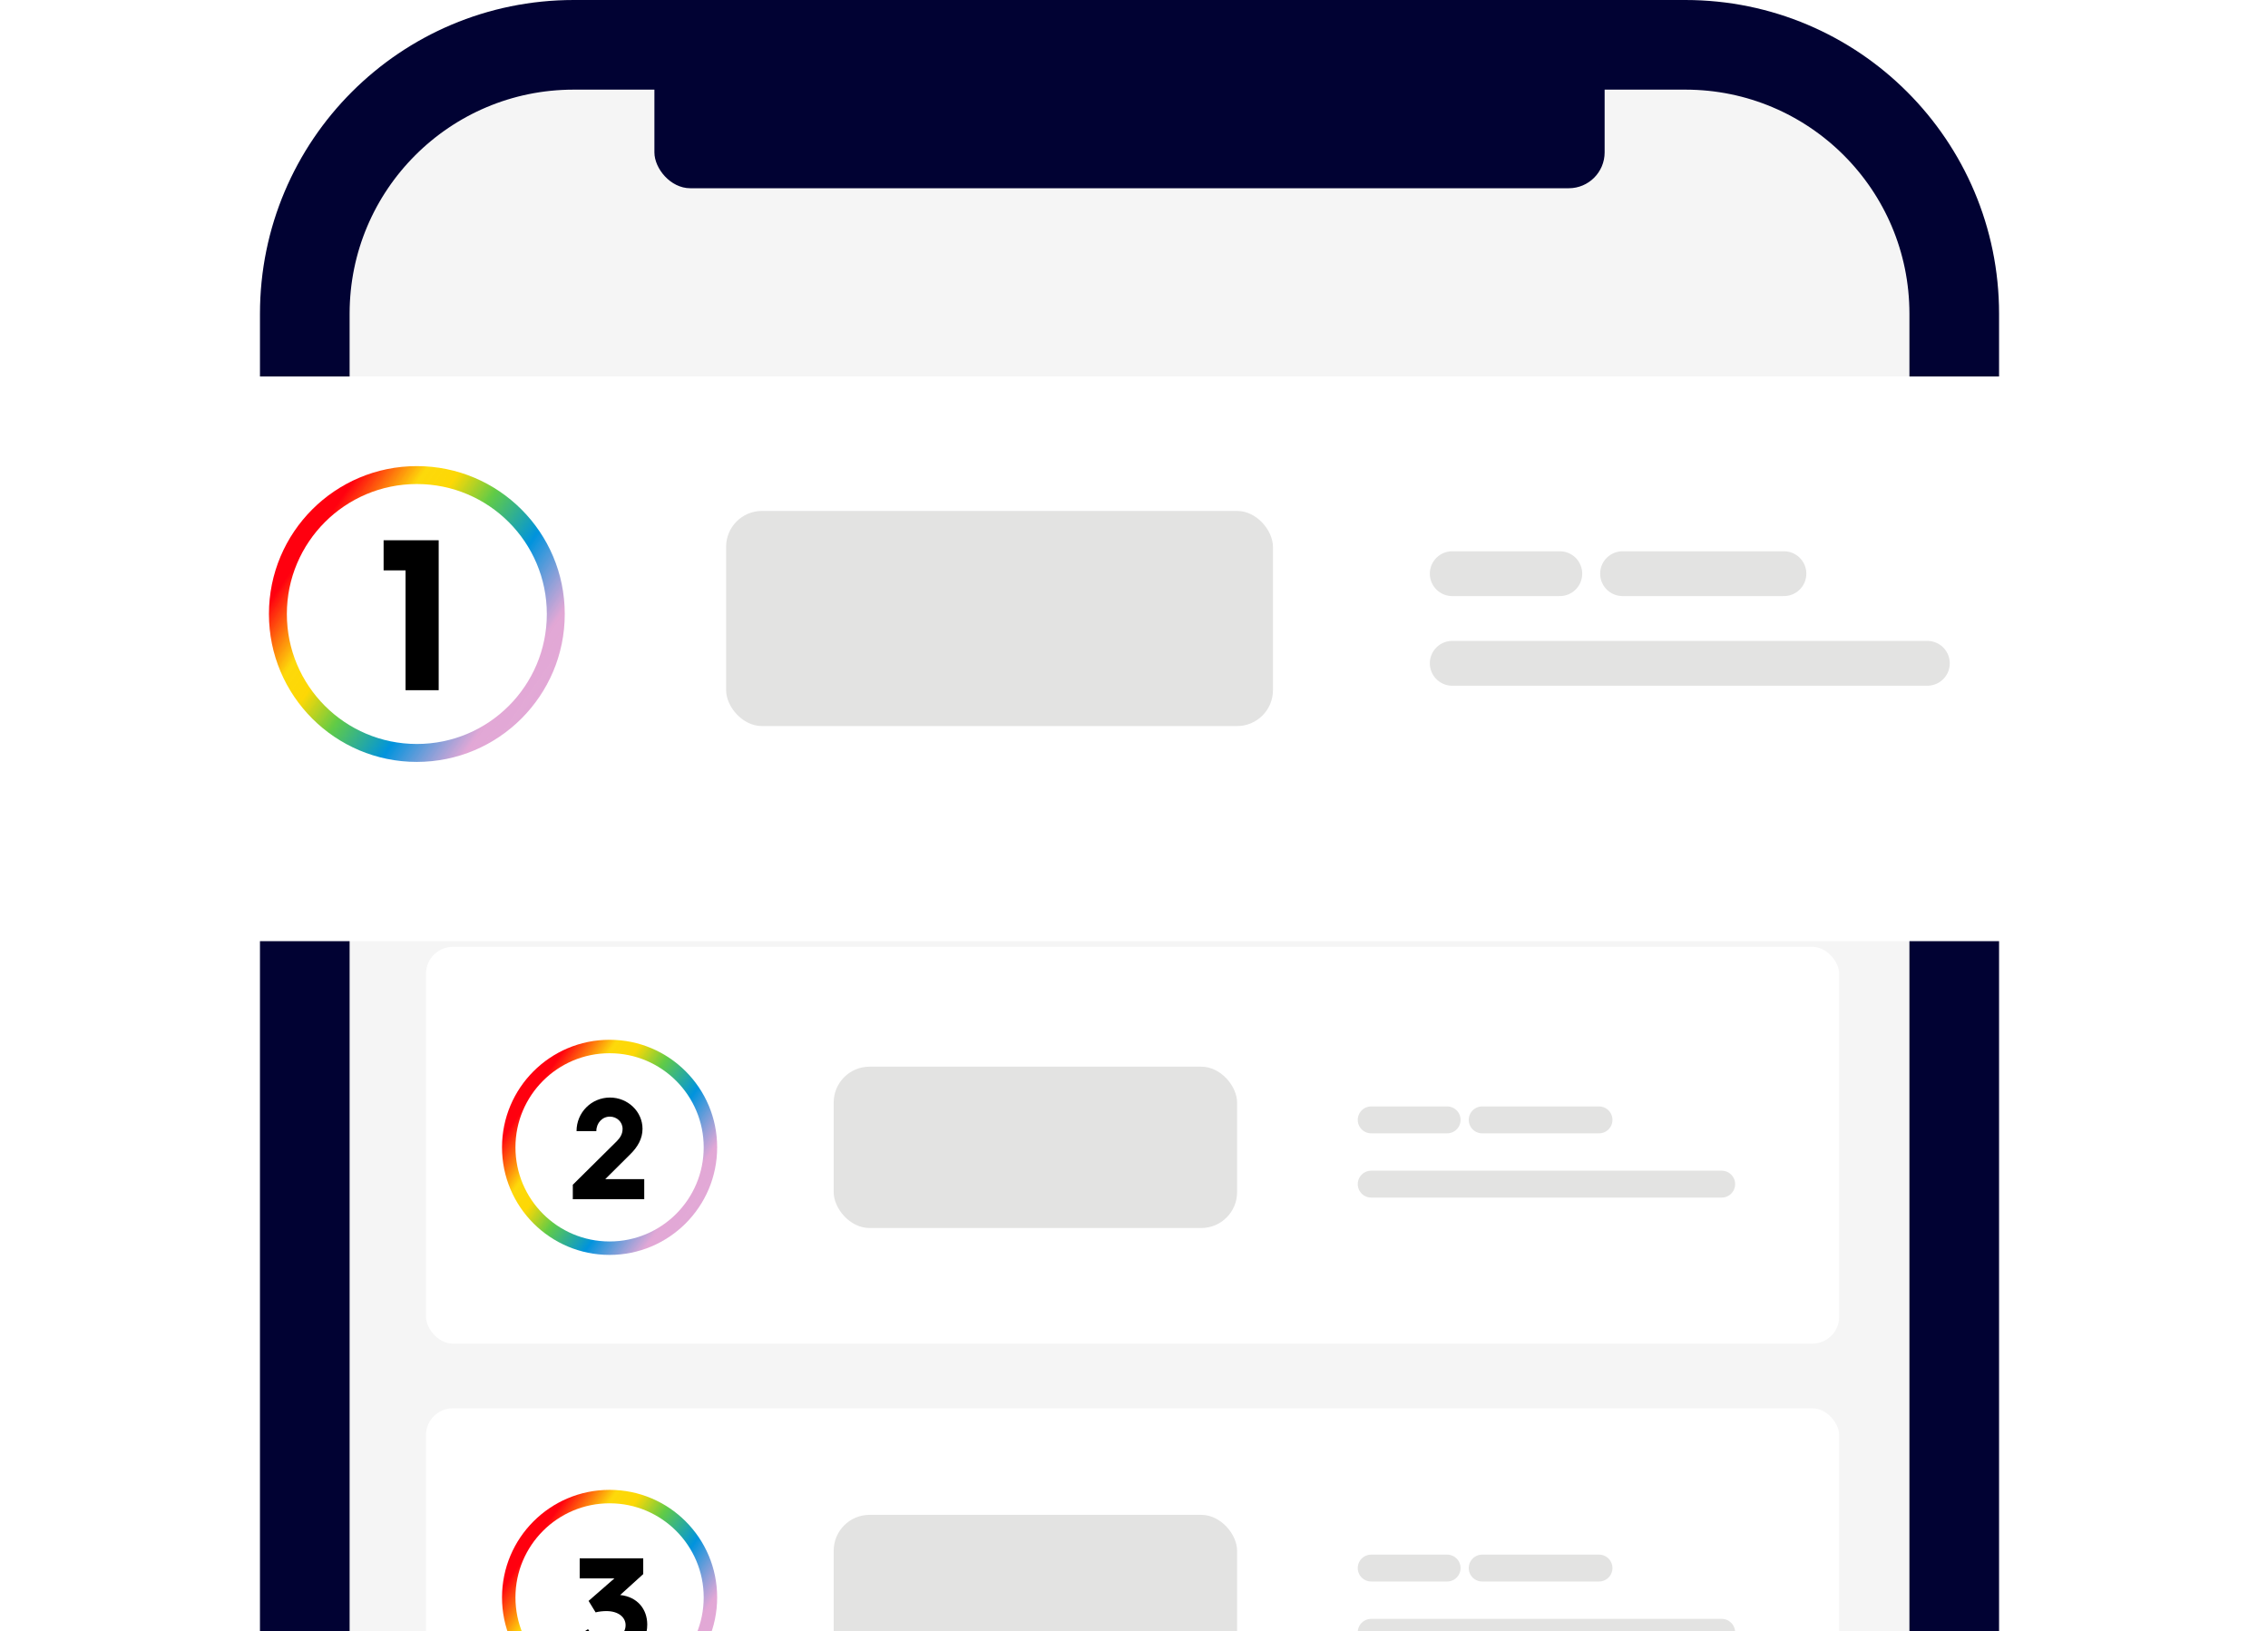
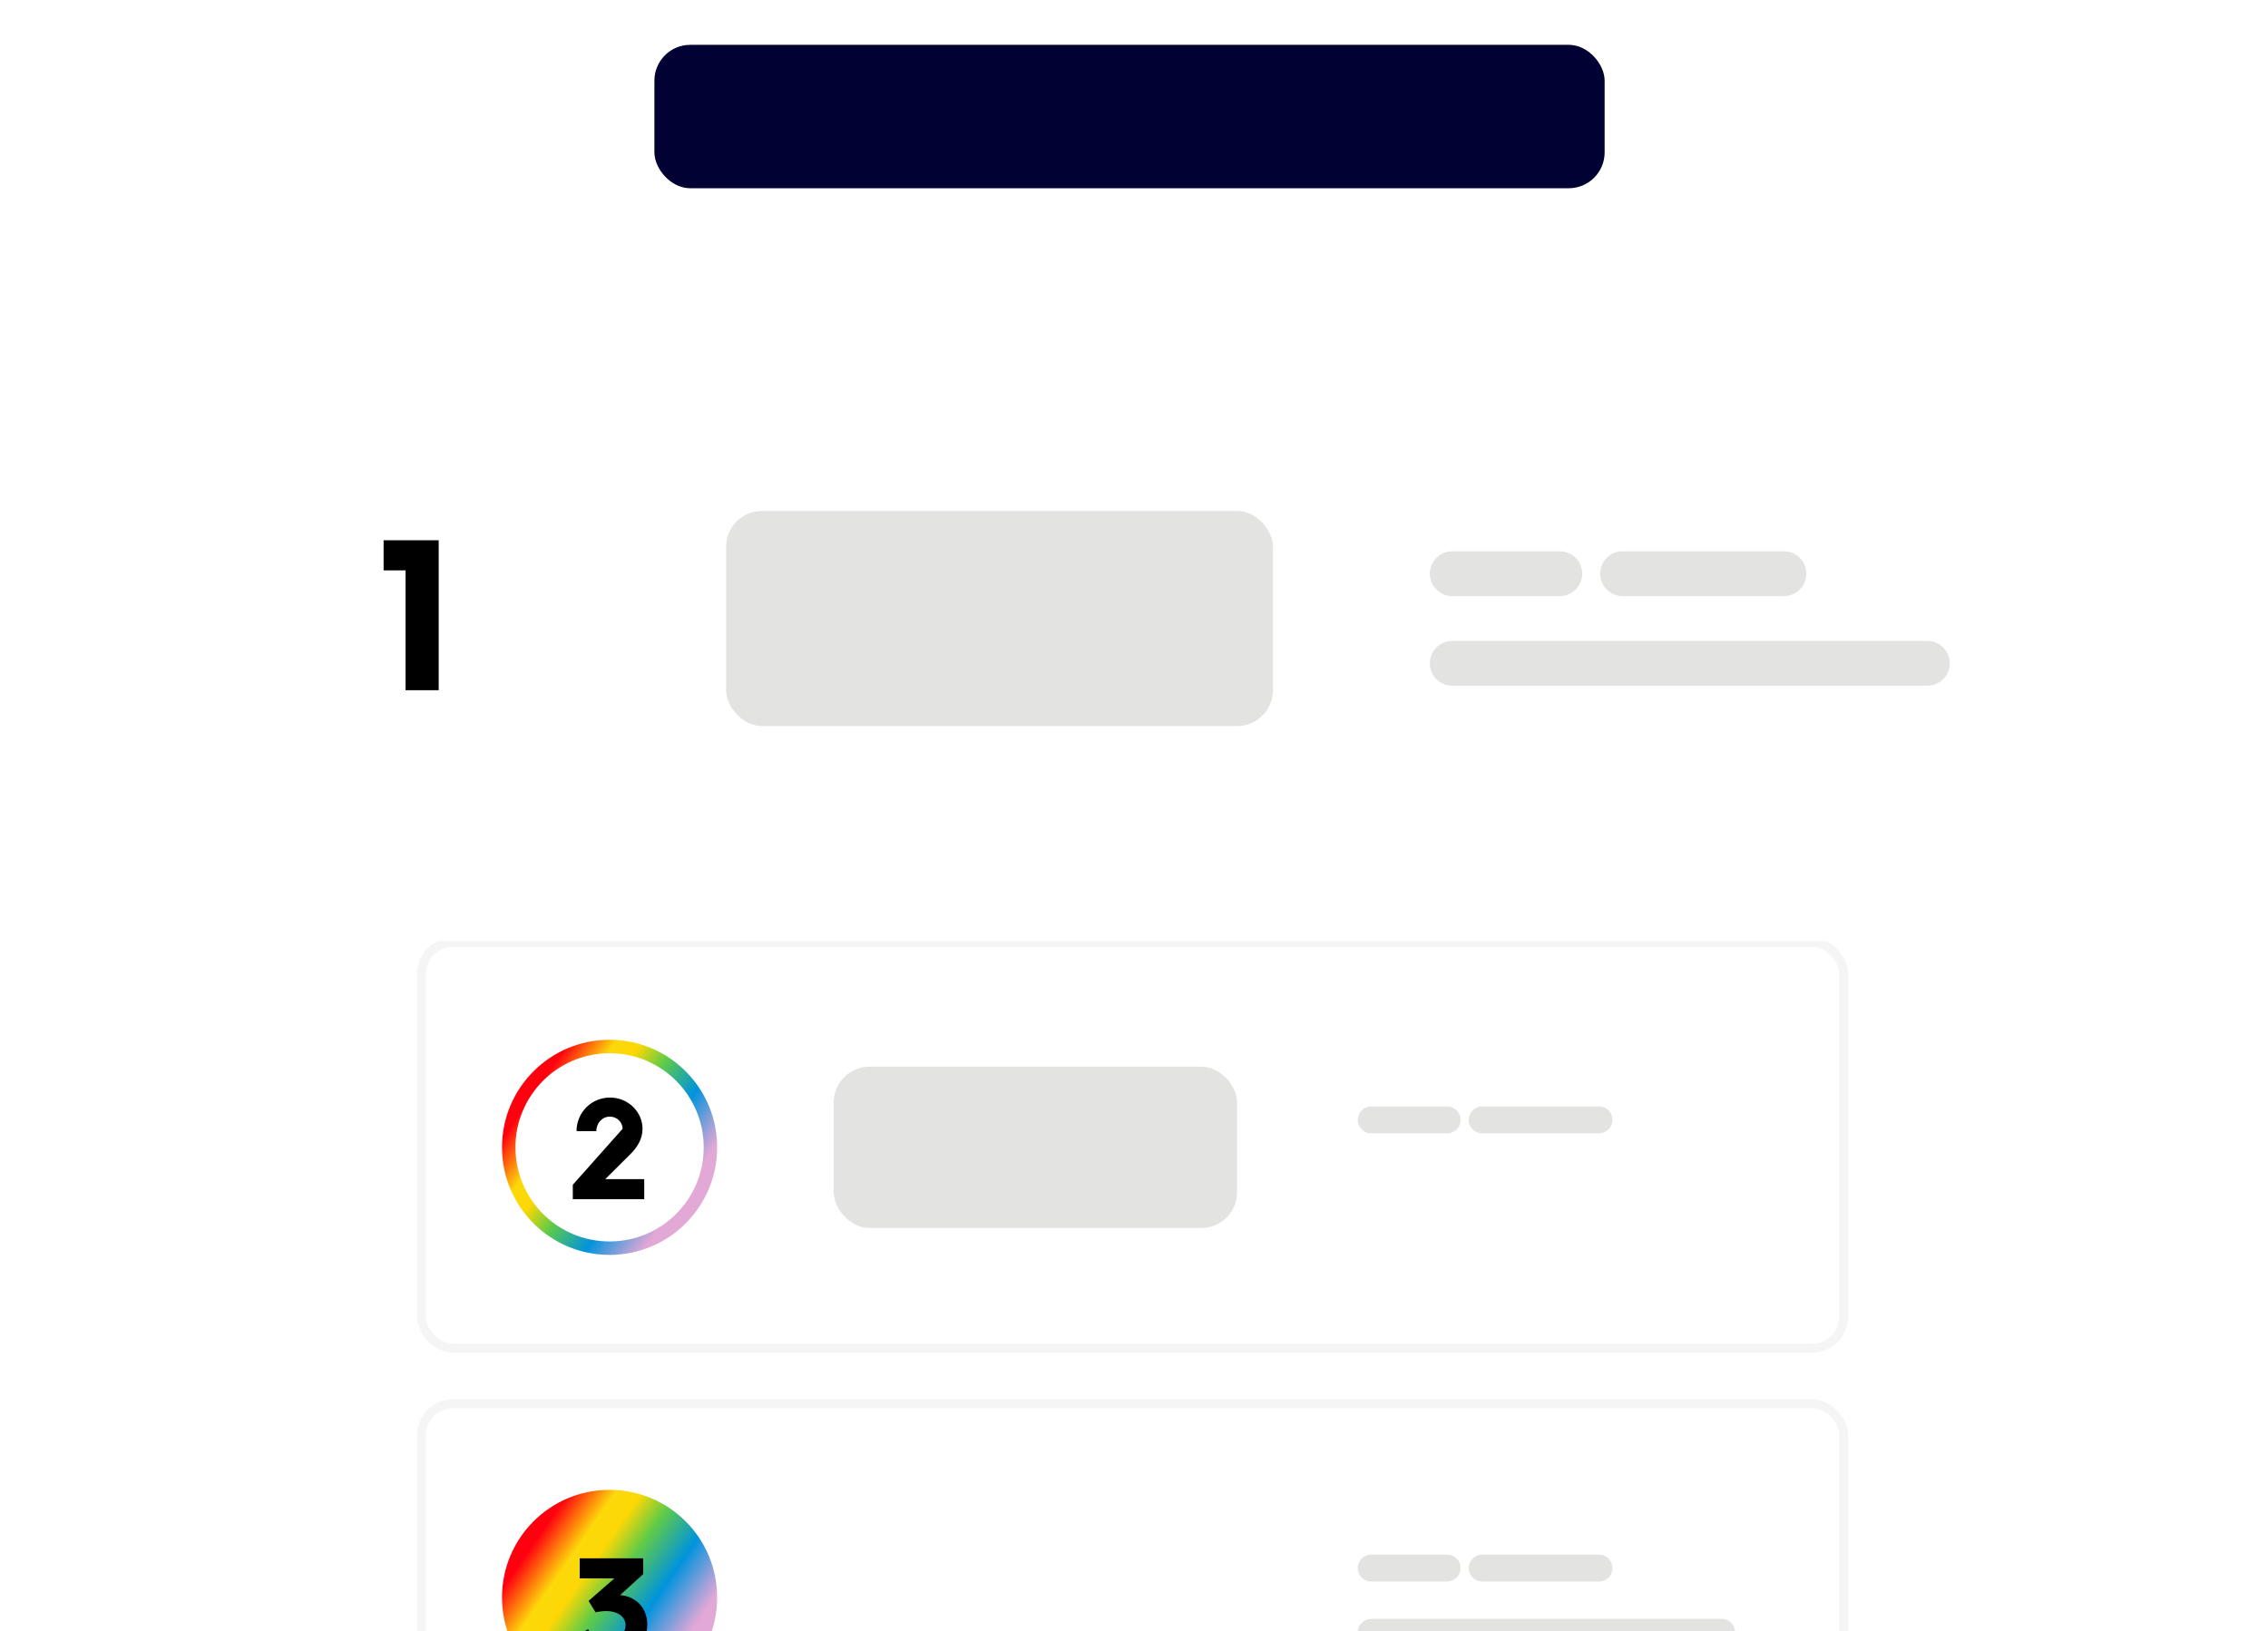
<svg xmlns="http://www.w3.org/2000/svg" width="253" height="182" viewBox="0 0 253 182" fill="none">
  <defs>
    <linearGradient id="grad0" x1="7%" y1="36%" x2="100%" y2="100%">
      <stop offset="0%" style="stop-color:#ff000f;stop-opacity:1" />
      <stop offset="16%" style="stop-color:#fdd700;stop-opacity:.96" />
      <stop offset="24.66%" style="stop-color:#fdd700;stop-opacity:.98" />
      <stop offset="37%" style="stop-color:#60cb47;stop-opacity:1" />
      <stop offset="54.33%" style="stop-color: rgb(0,147,221);stop-opacity:1" />
      <stop offset="74%" style="stop-color:#e0a2d3;stop-opacity:.94" />
      <stop offset="100%" style="stop-color: #e0a2d3;stop-opacity:.9" />
    </linearGradient>
  </defs>
-   <path d="M34 35C34 18.431 47.431 5 64 5H188C204.569 5 218 18.431 218 35V255H34V35Z" fill="#F5F5F5" stroke="#010233" stroke-width="10" />
  <rect x="73" y="5" width="106" height="16" rx="4" fill="#010233" />
  <rect x="47.02" y="105.132" width="158.647" height="45.265" rx="3.5" fill="white" stroke="#F5F5F5" />
  <rect x="47.02" y="156.61" width="158.647" height="45.265" rx="3.5" fill="white" stroke="#F5F5F5" />
-   <path d="M152.959 132.104H192.057" stroke="#E3E3E2" stroke-width="3" stroke-linecap="round" />
  <path d="M152.959 124.936H161.431" stroke="#E3E3E2" stroke-width="3" stroke-linecap="round" />
  <path d="M165.34 124.936H178.373" stroke="#E3E3E2" stroke-width="3" stroke-linecap="round" />
  <rect x="93" y="119" width="45" height="18" rx="4" fill="#E3E3E2" />
  <circle cx="68" cy="128" r="12" fill="url('#grad0')" />
  <circle cx="68" cy="128" r="10.5" fill="#FFF" />
  <circle cx="68" cy="178.211" r="12" fill="url('#grad0')" />
-   <circle cx="68" cy="178.211" r="10.5" fill="#FFF" />
-   <path d="M63.898 133.789H71.866V131.549H67.514L70.25 128.829C71.146 127.965 71.674 127.021 71.674 125.933C71.674 124.013 70.042 122.445 68.042 122.445C65.978 122.445 64.314 124.109 64.314 126.189H66.522C66.522 125.277 67.194 124.573 68.026 124.573C68.81 124.573 69.45 125.165 69.45 125.933C69.45 126.509 69.194 126.909 68.81 127.309L63.898 132.173V133.789Z" fill="black" />
+   <path d="M63.898 133.789H71.866V131.549H67.514L70.25 128.829C71.146 127.965 71.674 127.021 71.674 125.933C71.674 124.013 70.042 122.445 68.042 122.445C65.978 122.445 64.314 124.109 64.314 126.189H66.522C66.522 125.277 67.194 124.573 68.026 124.573C68.81 124.573 69.45 125.165 69.45 125.933L63.898 132.173V133.789Z" fill="black" />
  <path d="M63.674 182.984C64.426 184.296 65.962 185.16 67.85 185.16C70.538 185.16 72.202 183.432 72.202 181.24C72.202 179.528 71.114 178.152 69.194 177.944C69.194 177.944 69.194 177.944 69.178 177.944L71.754 175.608V173.848H64.666V176.088H68.538L65.658 178.6L66.442 179.88C66.794 179.784 67.258 179.736 67.642 179.736C68.986 179.736 69.786 180.424 69.786 181.304C69.786 182.296 68.906 182.92 67.802 182.92C66.794 182.92 66.026 182.52 65.594 181.752L63.674 182.984Z" fill="black" />
  <g filter="url(#filter0_d)">
    <rect x="15" y="37" width="223" height="63" rx="4" fill="white" />
  </g>
  <path d="M162 74H215" stroke="#E3E3E2" stroke-width="5" stroke-linecap="round" />
  <path d="M162 64H174" stroke="#E3E3E2" stroke-width="5" stroke-linecap="round" />
  <path d="M181 64H199" stroke="#E3E3E2" stroke-width="5" stroke-linecap="round" />
  <rect x="81" y="57" width="61" height="24" rx="4" fill="#E3E3E2" />
-   <circle cx="46.5" cy="68.5" r="16.5" fill="url('#grad0')" />
  <circle cx="46.5" cy="68.5" r="14.5" fill="#FFF" />
  <path d="M45.24 77H48.936V60.272H42.792V63.632H45.24V77Z" fill="black" />
  <path d="M152.959 182.104H192.056" stroke="#E3E3E2" stroke-width="3" stroke-linecap="round" />
  <path d="M152.959 174.936H161.43" stroke="#E3E3E2" stroke-width="3" stroke-linecap="round" />
  <path d="M165.34 174.936H178.372" stroke="#E3E3E2" stroke-width="3" stroke-linecap="round" />
-   <rect x="93" y="169" width="45" height="18" rx="4" fill="#E3E3E2" />
  <defs>
    <filter id="filter0_d" x="0" y="27" width="253" height="93" filterUnits="userSpaceOnUse" color-interpolation-filters="sRGB">
      <feFlood flood-opacity="0" result="BackgroundImageFix" />
      <feColorMatrix in="SourceAlpha" type="matrix" values="0 0 0 0 0 0 0 0 0 0 0 0 0 0 0 0 0 0 127 0" />
      <feOffset dy="5" />
      <feGaussianBlur stdDeviation="7.5" />
      <feColorMatrix type="matrix" values="0 0 0 0 0 0 0 0 0 0 0 0 0 0 0 0 0 0 0.25 0" />
      <feBlend mode="normal" in2="BackgroundImageFix" result="effect1_dropShadow" />
      <feBlend mode="normal" in="SourceGraphic" in2="effect1_dropShadow" result="shape" />
    </filter>
  </defs>
</svg>